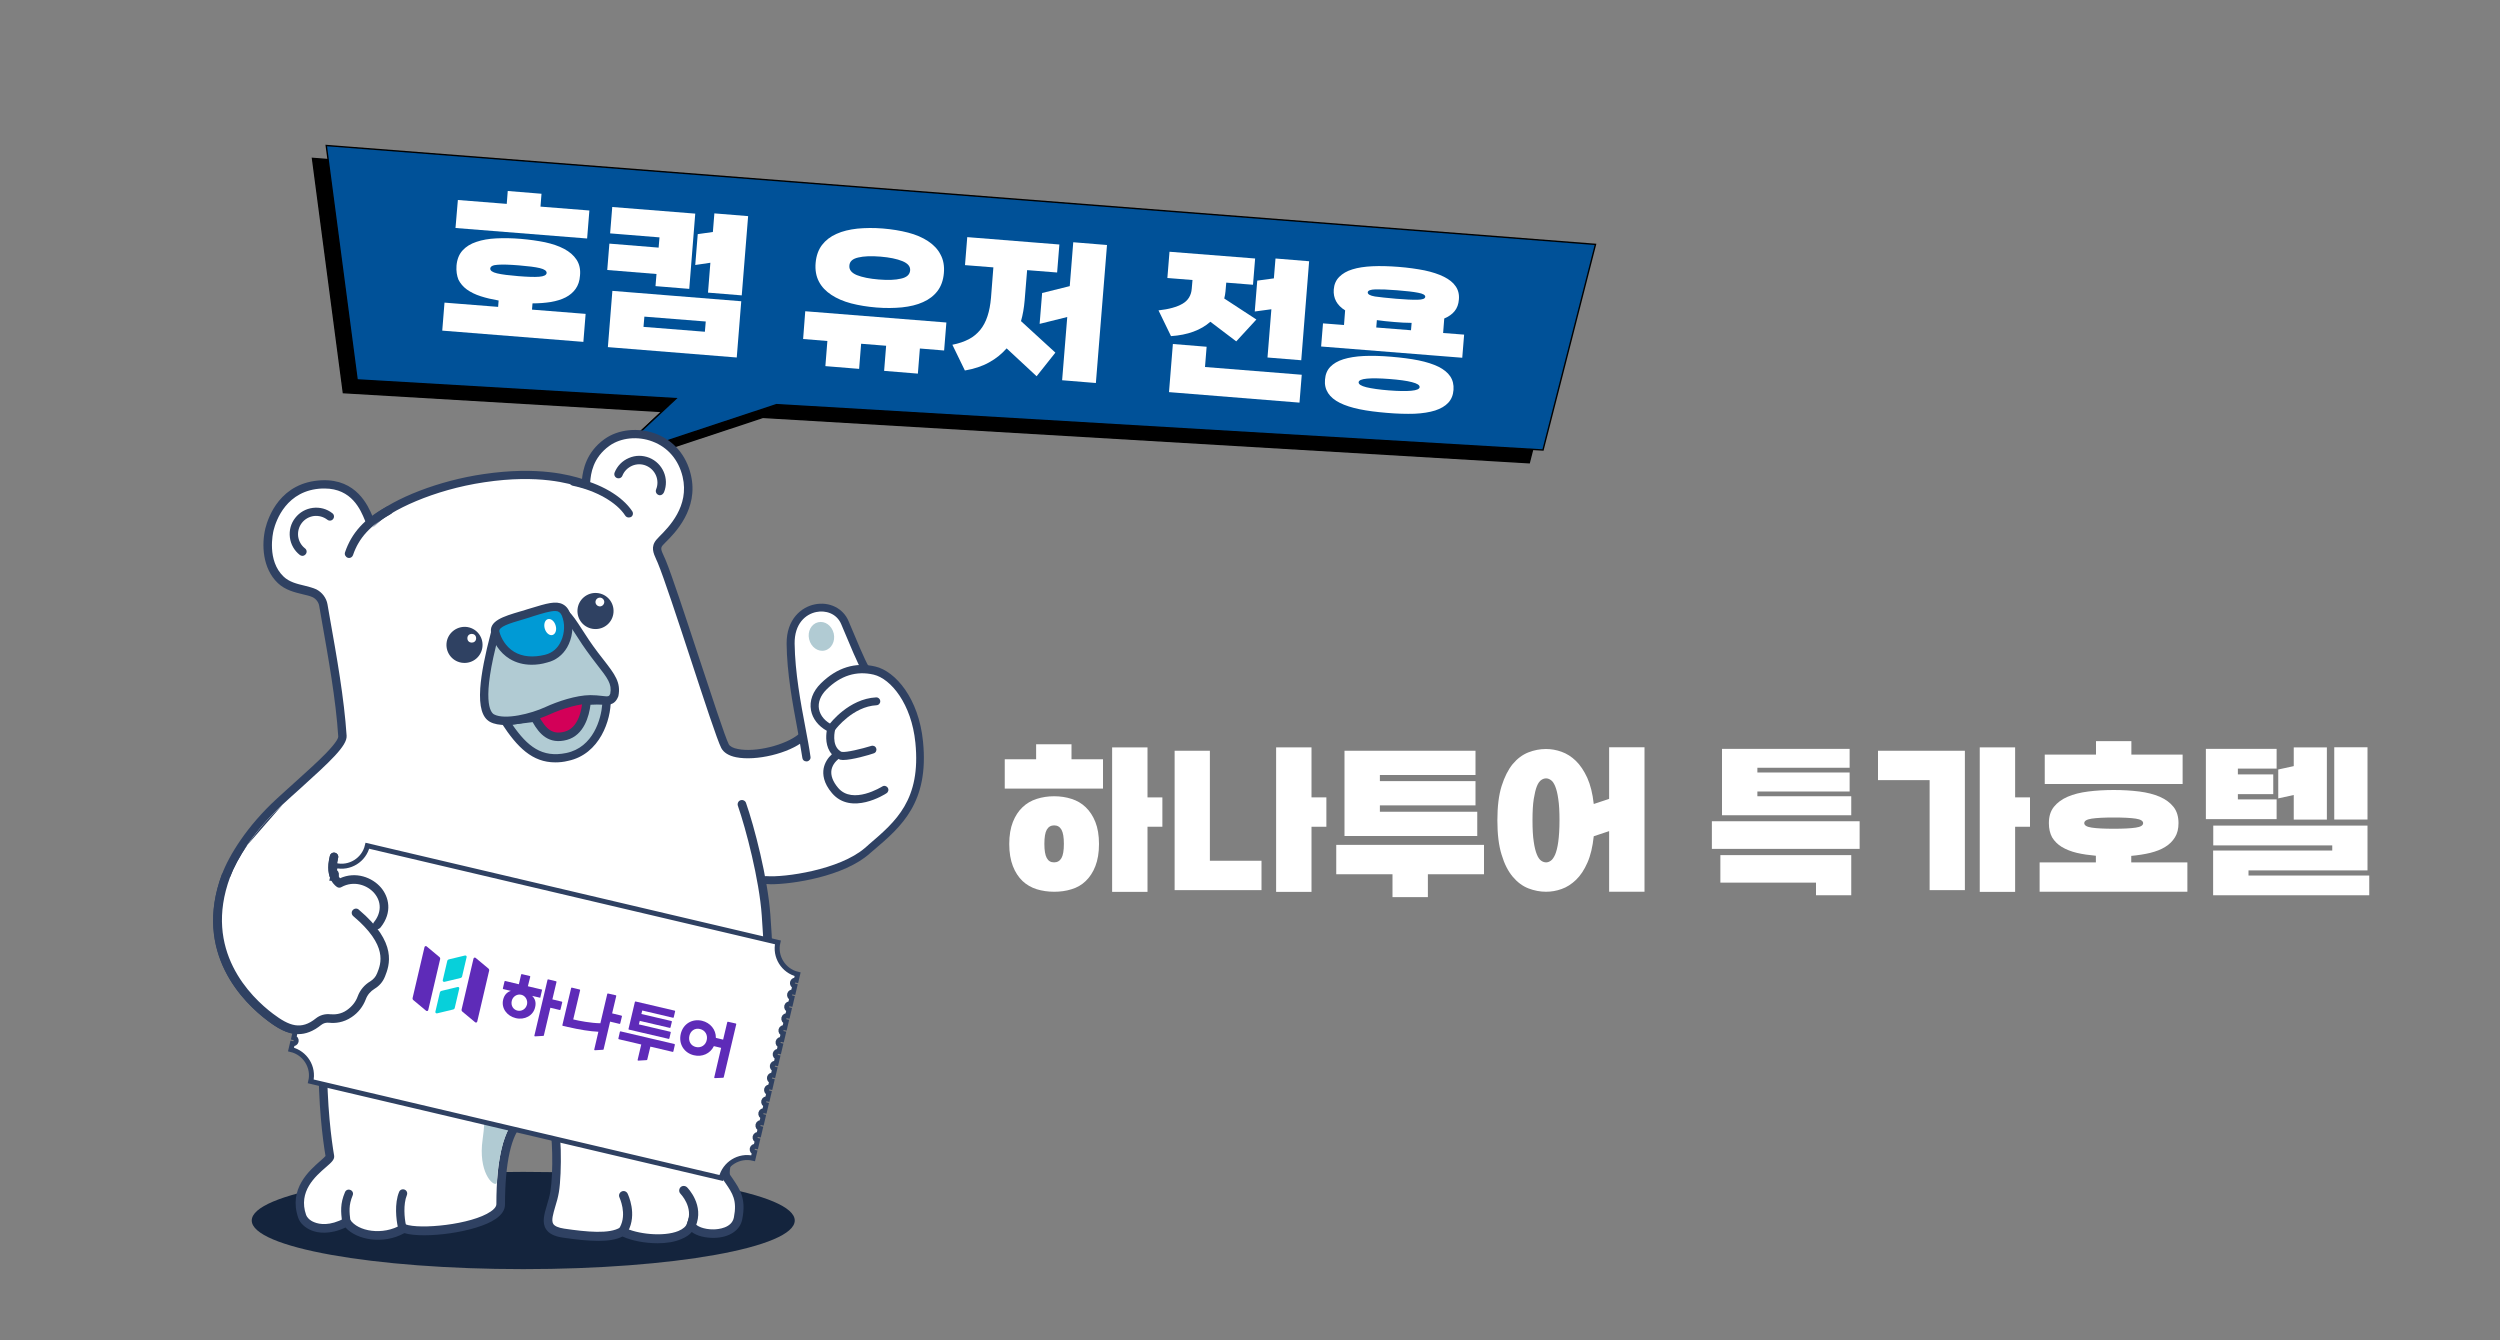
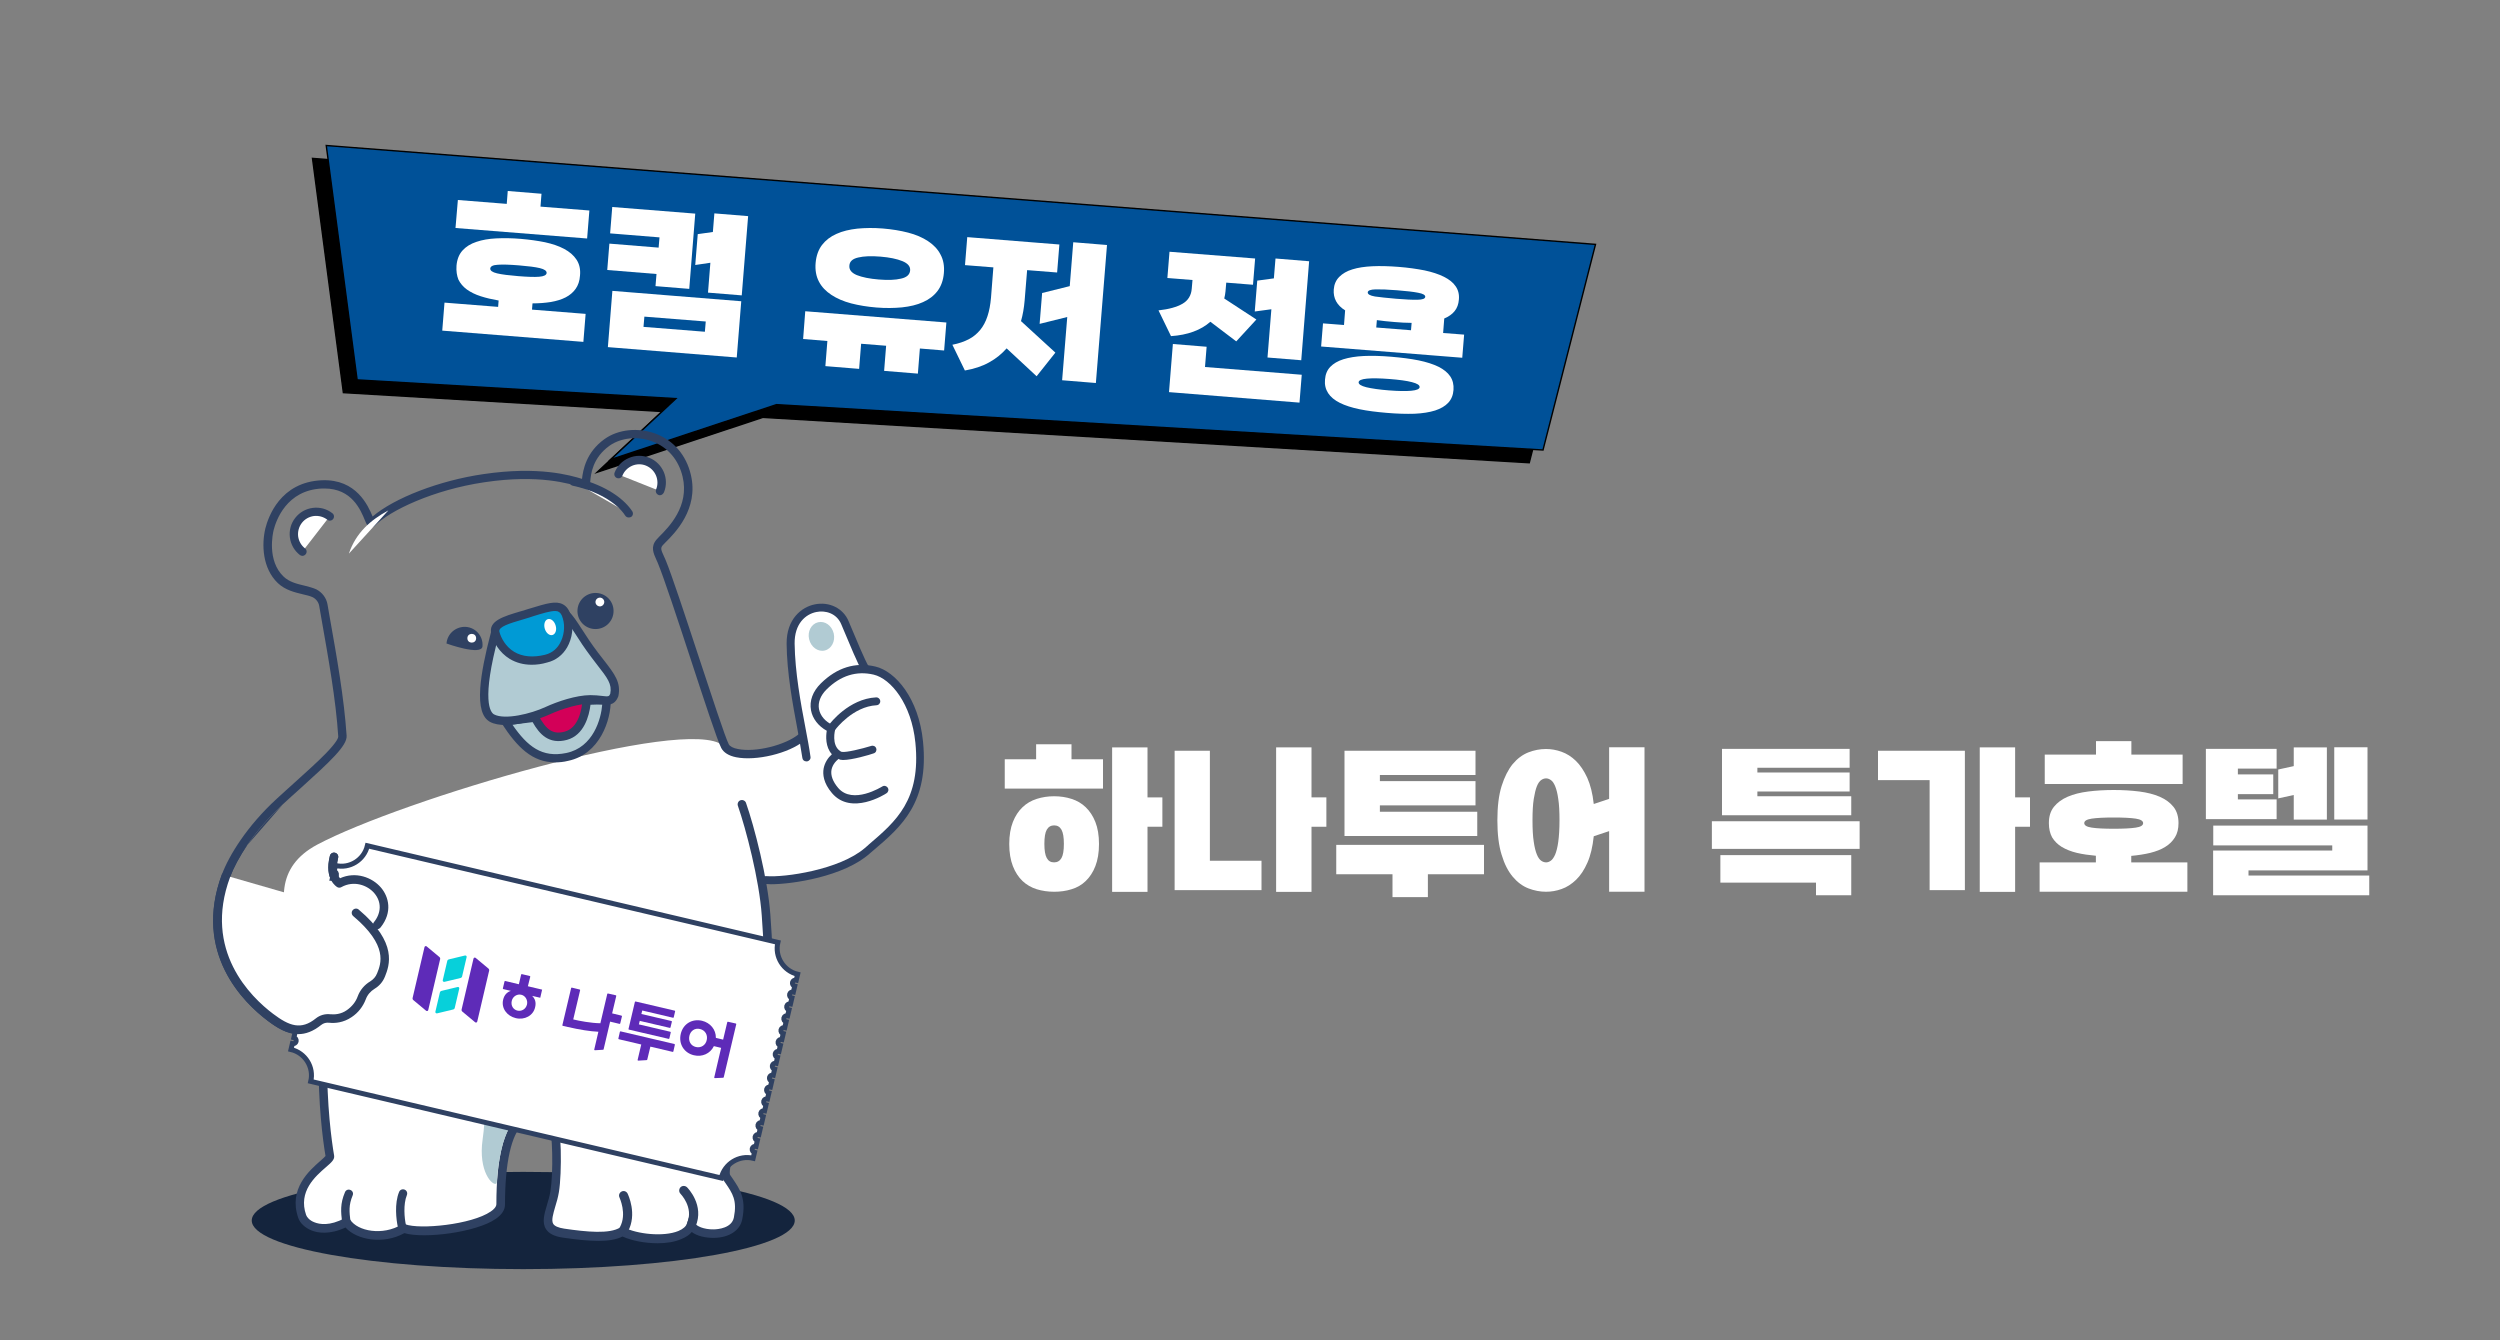
<svg xmlns="http://www.w3.org/2000/svg" version="1.1" id="레이어_1" x="0px" y="0px" width="2000px" height="1072px" viewBox="0 0 2000 1072" style="enable-background:new 0 0 2000 1072;" xml:space="preserve">
  <rect x="0" y="0" width="2000" height="1072" fill="#808080" stroke="none" />
  <style type="text/css">
	.st0{stroke:#000000;stroke-width:1.128;stroke-miterlimit:10;}
	.st1{fill:#005198;stroke:#000000;stroke-width:1.128;stroke-miterlimit:10;}
	.st2{fill:#FFFFFF;}
	.st3{fill:#2F4162;}
	.st4{fill:#14243D;}
	.st5{fill:#B1CBD3;}
	.st6{fill:#FFFFFF;stroke:#2F4162;stroke-width:3.708;stroke-linecap:round;stroke-miterlimit:10;}
	.st7{fill:#FFFFFF;stroke:#2F4162;stroke-width:3.708;stroke-linecap:round;stroke-linejoin:round;stroke-miterlimit:10;}
	.st8{fill:#FFFFFF;stroke:#2F4162;stroke-width:3.802;stroke-linecap:round;stroke-linejoin:round;stroke-miterlimit:10;}
	.st9{fill:#44464C;}
	.st10{fill:#D30058;}
	.st11{fill:#009AD5;}
	.st12{fill:#FFFFFF;stroke:#2F4162;stroke-width:4;stroke-miterlimit:10;}
	.st13{fill:#5E2BB8;}
	.st14{fill:#07D0DA;}
</style>
  <g>
    <polygon class="st0" points="250,126.7 1265.4,205.7 1223.4,370.2 610.3,333.9 477.7,377.8 529.7,329.2 274.7,314.1  " />
    <polygon class="st1" points="261,116.4 1276.4,195.5 1234.4,360 621.2,323.7 488.6,367.6 540.7,318.9 285.7,303.9  " />
  </g>
  <g>
    <path class="st2" d="M365.2,212.6c0.4-5,2-9.1,4.8-12.2c2.8-3.1,6.5-5.4,11.1-6.9c4.6-1.6,9.9-2.5,16-2.8s12.6-0.2,19.6,0.4   c7,0.6,13.4,1.5,19.3,2.7c5.9,1.3,11,3,15.3,5.3s7.6,5.1,9.9,8.6s3.3,7.7,2.8,12.8c-0.3,4.3-1.5,7.8-3.5,10.6s-4.7,5.1-8,6.8   s-7.3,2.9-11.8,3.7c-4.5,0.7-9.4,1.1-14.7,1.1l-0.4,5l42.9,3.4l-1.8,22.4l-112.9-9l1.8-22.4l42.9,3.4l0.4-5.1   c-5.2-0.9-10-2-14.3-3.4c-4.4-1.4-8-3.2-11.1-5.4c-3-2.2-5.3-4.9-6.8-8C365.5,220.5,364.9,216.9,365.2,212.6z M366.3,160l39.1,3.1   l0.8-10.3l27,2.2l-0.8,10.3l39.1,3.1l-1.8,22.4l-105.3-8.4L366.3,160z M392.2,214.8c-0.1,1.7,1.7,3,5.5,3.9s9.4,1.6,16.8,2.2   c7.4,0.6,13,0.8,16.8,0.5s5.8-1.3,6-3c0.1-1.7-1.7-3-5.4-3.9c-3.7-0.9-9.3-1.6-16.7-2.2c-7.4-0.6-13-0.8-16.9-0.5   C394.4,212,392.4,213,392.2,214.8z" />
    <path class="st2" d="M488.1,186.7l1.7-21.1l66.4,5.3l-4.8,60.2l-27-2.2l0.8-9.7l-39.4-3.2l1.7-21.1l39.4,3.2l0.7-8.2L488.1,186.7z    M593,241l-3.6,45l-103.1-8.3l3.6-45L593,241z M515.5,253.3l-0.7,8.2l49.1,3.9l0.7-8.2L515.5,253.3z M556.2,212l2-24.7l12.1-1.7   l1.2-14.9l27,2.2l-5.1,63.4l-27-2.2l1.9-23.9L556.2,212z" />
    <path class="st2" d="M644.2,249l112.9,9l-1.8,22.4l-19.4-1.6l-1.6,20.1l-27-2.2l1.6-20.1l-20-1.6l-1.6,20.1l-27-2.2l1.6-20.1   l-19.4-1.6L644.2,249z M652.5,210.3c0.5-5.7,2.2-10.5,5.1-14.3c2.9-3.8,6.8-6.8,11.6-8.9c4.8-2.2,10.4-3.5,16.7-4.2   c6.3-0.6,13.1-0.7,20.4-0.1c7.3,0.6,14,1.7,20.2,3.3s11.5,3.9,15.9,6.8c4.4,2.9,7.8,6.4,10,10.7c2.3,4.2,3.2,9.2,2.7,14.9   s-2.2,10.5-5.1,14.3c-2.9,3.8-6.8,6.8-11.6,8.9c-4.8,2.2-10.4,3.5-16.8,4.2c-6.4,0.6-13.2,0.7-20.5,0.1c-7.3-0.6-14-1.7-20.2-3.3   c-6.1-1.6-11.4-3.9-15.8-6.8c-4.4-2.9-7.8-6.4-10-10.7C652.9,221,652,216,652.5,210.3z M679.5,212.5c-0.3,3.3,1.7,5.8,6,7.6   c4.3,1.7,10.1,2.9,17.5,3.5c7.3,0.6,13.3,0.4,17.8-0.7c4.6-1,7-3.2,7.3-6.5c0.3-3.2-1.8-5.7-6.2-7.5s-10.2-3-17.5-3.6   c-7.4-0.6-13.3-0.4-17.8,0.7C682.1,207,679.7,209.1,679.5,212.5z" />
    <path class="st2" d="M847.5,195.6l-1.8,22.4l-24-1.9l-2,24.4c-0.5,5.7-1.4,11.2-2.9,16.4l27.5,25.2l-15,18.9l-24-22.3   c-3.9,4.4-8.5,8.2-14,11.2c-5.5,3.1-12,5.2-19.4,6.5l-10-20.6c5.1-1,9.4-2.5,13.1-4.4c3.7-1.9,6.7-4.5,9.2-7.5   c2.5-3.1,4.4-6.7,5.8-11c1.4-4.2,2.3-9.1,2.8-14.7l1.9-24.3l-22.7-1.8l1.8-22.4L847.5,195.6z M876.7,306.4l-27-2.2l4.1-50.6   l-22.1,5.5l2-24.7l22.1-5.5l2.8-35.1l27,2.2L876.7,306.4z" />
    <path class="st2" d="M1004.1,206.8l-1.7,21l-21.4-1.7l-0.6,7c-0.1,1-0.2,1.9-0.4,2.9s-0.4,1.9-0.6,2.8l25.7,16.8L989,273.1   l-20.7-15.7c-7.6,6.7-18.1,10.6-31.5,11.5l-10-20.6c8.3-0.9,14.7-2.7,19.2-5.3s7-6.7,7.4-12.1l0.6-6.9l-20.1-1.6l1.7-21   L1004.1,206.8z M965.3,277.4l-1.3,16.2l77.4,6.2l-1.8,22.3l-104.4-8.4l3.1-38.5L965.3,277.4z M1047.3,209l-6.3,79.2l-27-2.2   l3.1-38.6l-13.3,1.8l2-24.7l13.3-1.8l1.3-15.9L1047.3,209z" />
    <path class="st2" d="M1067,231.6c0.3-4.1,1.8-7.5,4.4-10.1s6.1-4.7,10.5-6c4.4-1.4,9.8-2.2,16-2.5s13.2-0.1,21,0.5   c7.7,0.6,14.5,1.6,20.7,2.8c6.1,1.3,11.3,3,15.5,5.1s7.4,4.6,9.4,7.6c2.1,3,3,6.6,2.6,10.7c-0.3,3.7-1.4,6.7-3.4,9.2   s-4.8,4.4-8.3,5.9l-0.9,11.6l16.8,1.3l-1.5,18.5l-112.9-9l1.5-18.5l16.8,1.3l0.9-11.7C1069.5,244.2,1066.5,238.6,1067,231.6z    M1109.5,330.3c-8.3-0.7-15.5-1.6-21.8-2.9s-11.6-3-15.8-5.1c-4.2-2.1-7.4-4.7-9.4-7.8c-2-3.1-2.9-6.7-2.5-10.8   c0.3-4.2,1.7-7.6,4.2-10.2s6-4.7,10.5-6.1s10-2.3,16.4-2.6c6.4-0.3,13.8-0.1,22,0.6s15.4,1.6,21.8,2.9c6.3,1.3,11.6,3,15.9,5.1   c4.2,2.1,7.4,4.7,9.4,7.7s2.9,6.6,2.6,10.8c-0.3,4.2-1.7,7.6-4.2,10.3c-2.5,2.7-6,4.7-10.5,6.2c-4.5,1.4-10,2.3-16.5,2.6   C1125,331.2,1117.7,331,1109.5,330.3z M1111,312.3c7.7,0.6,13.7,0.7,18,0.3c4.4-0.4,6.6-1.4,6.7-2.9c0.1-1.6-1.9-2.9-6.2-4   c-4.2-1.1-10.2-1.9-17.9-2.5c-7.7-0.6-13.7-0.7-18-0.3c-4.4,0.4-6.6,1.4-6.7,2.9c-0.1,1.6,1.9,2.9,6.2,4   C1097.4,310.8,1103.3,311.7,1111,312.3z M1116.9,239c7.4,0.6,13.1,0.9,17.1,0.8c4-0.1,6-0.8,6.2-2.3c0.1-1.5-1.8-2.6-5.7-3.3   c-3.9-0.8-9.6-1.4-17-2s-13.1-0.8-17.1-0.7s-6.1,0.9-6.2,2.4s1.8,2.6,5.8,3.3C1103.8,237.7,1109.5,238.4,1116.9,239z M1115.4,257.6   c-5-0.4-9.7-0.9-13.9-1.5l-0.5,5.9l27.8,2.2l0.5-5.9C1124.8,258.3,1120.2,258,1115.4,257.6z" />
  </g>
  <g>
    <path class="st2" d="M647.5,535.9c14.8-38.7,96,81.4,77.1,109.4c-19,28.1-52.3,62.4-113.5,56.9c-37.1-3.4-183.2,185.9-183.2,185.9   S271.3,855.2,269,825.5c-2.3-29.5-82.3-114.1-15.2-149.8s295.3-103.6,324.6-79.3c13.6,11.4,65.4,5.6,62.7-15.6   C638.5,559.7,647.5,535.9,647.5,535.9z" />
    <g>
      <path class="st2" d="M692.1,535c-3.1-4.9-11.3-24.6-16.3-36.7c-8.5-20.4-43.8-15.4-43.5,16.7c0.3,32.8,9.5,68.8,12.7,91" />
      <path class="st3" d="M645,609.1c-1.6,0-2.9-1.1-3.1-2.7c-1-6.5-2.4-14.3-3.9-22.7c-3.8-20.2-8.5-45.4-8.7-68.7    c-0.2-19.8,12-29.4,22.5-31.5c11.6-2.4,22.8,3.1,27.1,13.5l1.3,3.1c4.8,11.5,12,28.8,14.8,33.1c1,1.5,0.5,3.4-1,4.4    s-3.4,0.5-4.4-1c-3.1-4.7-10.1-21.7-15.3-34.1l-1.3-3.1c-3.7-8.8-12.7-11.3-19.9-9.8c-8.6,1.7-17.6,9.3-17.4,25.3    c0.3,22.8,4.9,47.7,8.7,67.6c1.6,8.4,3.1,16.3,4,23c0.3,1.7-1,3.3-2.7,3.6C645.3,609.1,645.1,609.1,645,609.1z" />
    </g>
    <ellipse class="st4" cx="418.6" cy="976.4" rx="217.2" ry="38.9" />
    <g>
      <path class="st2" d="M276.7,706.9c-27.3,101.6-18.6,186.3-13.1,218.5c0.8,4.5-32.2,19.1-22.2,48.1c2.4,6.8,15.6,15.1,35.6,4.5    c6.8,10.7,29.1,15.2,45.7,5.1c16.3,6.2,77.6-2.4,77.6-19.3c0-60.7,16.3-66.7,16.7-67.9c0,0,15.3,2.8,22.4-0.3    c6.4-2.9,6.8,42.1,4.2,58.4c-2.7,16.3-13.5,30,7.2,32.9c20.7,3.1,38,4.3,47.1-1.4c14.8,8,50.4,9.3,55-5.5    c2.3,9.1,34,12.2,37.4-4.8s-2.6-23.2-9.4-33.4c-3.8-8.7,14.3-53.4,21.2-75.9c15.2-49.3,13.7-90.9,10.7-133.4    c-2-28.5-12.5-69.4-19.3-88.7" />
      <path class="st3" d="M526.1,994.6c-10.2,0-20.9-2.1-28.1-5.4c-10.1,5.1-26.4,4-47.7,0.9c-6.8-1-11.2-3.2-13.5-6.8    c-3.4-5.3-1.4-12.1,0.8-19.4c1-3.4,2.1-7,2.7-10.7c2.5-15.2,1.7-47.1-1-54.1c-6.7,2.1-16.9,0.9-21,0.3    c-9.3,8.2-14.3,30.9-14.3,64.2c0,4.3-2.5,8.1-7.4,11.5c-15.6,10.8-57.3,16.1-73.1,11.4c-17,9.4-38.2,5.4-47.1-4.5    c-13.1,6.1-22.5,4.2-27.1,2.4c-5.2-2.1-9.3-5.9-10.7-10.1c-8-23.2,8.8-37.8,17.8-45.7c1.5-1.3,3.3-2.9,4-3.8    c-4.3-25.6-15-113.2,13.4-219.1c0.5-1.8,2.4-2.9,4.2-2.4c1.8,0.5,2.9,2.4,2.4,4.2c-28.4,105.8-17.2,192.9-13.1,217    c0.5,3.1-2.1,5.4-6.5,9.2c-8.4,7.3-22.5,19.4-15.9,38.3c0.6,1.7,2.7,4.4,6.8,5.9c3.8,1.5,12,3.1,23.9-3.3l2.8-1.5l1.7,2.6    c6,9.4,26.1,13,41.1,4l1.4-0.9l1.6,0.6c11.4,4.4,53.2,0.3,68.4-10.2c2.1-1.4,4.5-3.6,4.5-5.9c0-36.7,5.8-60.1,17-69.7l0.6-2.1    l3.1,0.5c3.9,0.7,15.4,2.1,20.4-0.2c1.7-0.7,3.5-0.5,4.9,0.6c1.3,1,4.8,3.7,5.5,27.5c0.3,12.6-0.2,26.2-1.5,33.9    c-0.7,4.1-1.8,8-2.9,11.5c-1.7,5.9-3.3,11.1-1.6,13.8c1.1,1.8,4.1,3.1,8.7,3.8c18.3,2.7,36.4,4.4,44.8-0.9l1.7-1l1.7,1    c9.8,5.2,31.2,7.7,43.2,2.8c3.8-1.6,6.2-3.7,7-6.3l3.6-11.7l3,11.9c0.5,2,6.7,5,14.9,4.8c3.3-0.1,14.2-1,15.9-9.5    c2.7-13.7-1-19.2-6.7-27.5c-0.7-1-1.5-2.2-2.3-3.3l-0.3-0.5c-3.1-7.1,3.5-26.9,13.8-56.5c2.8-8.1,5.5-15.7,7.3-21.7    c14.9-48.6,13.5-90.3,10.5-132.1c-2-28.7-12.7-69.4-19.1-87.8c-0.6-1.7,0.3-3.8,2.1-4.4c1.7-0.6,3.8,0.3,4.4,2.1    c6.6,18.8,17.4,60.3,19.5,89.6c3.1,42.6,4.5,84.9-10.8,134.7c-1.8,6.1-4.5,13.8-7.4,21.9c-5.9,17.1-15.9,45.6-14.1,51.3    c0.7,1,1.3,2,2,2.9c5.9,8.7,11.1,16.1,7.8,32.7c-1.7,8.9-10.4,14.7-22.5,14.9c-6.6,0.1-13.6-1.4-17.9-4.7c-1.9,2.3-4.6,4.1-8,5.5    C539.9,993.6,533,994.6,526.1,994.6z" />
    </g>
    <path class="st5" d="M386.4,887.9c0.3-0.3,2.5,3.8-0.3,23.6c-3.7,25.8,8.1,37.7,11.1,35.3c0.6-0.5,0.1-9.4,3.8-26.7   c3.6-16.2,10.2-23.6,10.2-23.6L386.4,887.9z" />
    <g>
      <path class="st2" d="M498.8,956.4c0,0,7.1,14.5,0.3,27.1" />
      <path class="st3" d="M499,987.1c-0.6,0-1.2-0.2-1.7-0.4c-1.7-1-2.4-3.1-1.4-4.9c5.9-10.7-0.3-23.6-0.3-23.8    c-0.9-1.8-0.1-3.9,1.7-4.8c1.8-0.9,3.9-0.1,4.8,1.7c0.3,0.7,7.9,16.3,0.2,30.4C501.5,986.4,500.3,987.1,499,987.1z" />
    </g>
    <g>
      <path class="st2" d="M546.8,952.3c0,0,12.5,12.5,6.1,27.4" />
      <path class="st3" d="M553,983.5c-0.4,0-1-0.1-1.4-0.3c-1.8-0.8-2.7-2.9-1.9-4.7c5.4-12.6-5.2-23.3-5.3-23.5    c-1.4-1.4-1.4-3.7,0-5.2c1.4-1.4,3.7-1.4,5.2,0c0.6,0.6,14.2,14.4,6.8,31.5C555.7,982.6,554.4,983.5,553,983.5z" />
    </g>
    <g>
      <path class="st2" d="M322.3,954.7c-3.3,8-2.3,20.1-0.9,26.2" />
      <path class="st3" d="M321.5,984.2c-1.5,0-2.9-1-3.2-2.5c-1.3-5.7-2.9-18.9,1-28.2c0.7-1.7,2.6-2.5,4.4-1.8    c1.7,0.7,2.5,2.6,1.8,4.4c-3,7.2-2,18.6-0.7,24.1c0.4,1.7-0.7,3.6-2.4,4C322.1,984.2,321.8,984.2,321.5,984.2z" />
    </g>
    <g>
      <path class="st2" d="M279,955.1c-3.6,8.6-2.9,14.3-2,22.8" />
      <path class="st3" d="M277,981.2c-1.7,0-3.1-1.2-3.3-3V978c-1-8.7-1.7-14.9,2.3-24.3c0.7-1.7,2.6-2.5,4.4-1.7    c1.7,0.7,2.5,2.6,1.7,4.4c-3.2,7.7-2.7,12.7-1.7,21v0.2c0.2,1.8-1.1,3.5-3,3.7C277.2,981.2,277.1,981.2,277,981.2z" />
    </g>
    <path class="st6" d="M611.2,691.7" />
    <path class="st7" d="M578.9,700" />
    <path class="st6" d="M611.8,643.5" />
    <path class="st5" d="M659.8,520.4c-5.4,1.3-11-2.7-12.5-9c-1.5-6.2,1.7-12.3,7.2-13.6s11,2.7,12.5,9   C668.4,513,665.2,519.1,659.8,520.4z" />
    <g>
      <path class="st2" d="M448.9,891.5c-24.6,10.9-62-5.9-62-5.9" />
      <path class="st3" d="M429.2,898.5c-21.3,0-42.5-9.4-43.6-10c-1.7-0.8-2.4-2.7-1.7-4.4c0.8-1.7,2.7-2.4,4.4-1.7    c0.3,0.2,36.4,16.1,59.3,5.9c1.7-0.8,3.7,0,4.4,1.7c0.8,1.7,0,3.7-1.7,4.4C443.7,897.5,436.5,898.5,429.2,898.5z" />
    </g>
    <g>
      <path class="st2" d="M612.8,704.1c13.6,1.1,59.4-4.5,81.2-23.2c22.2-19.1,46.5-36.9,41.4-87c-3.2-31.6-19.9-53.4-35.7-57.2    s-29.4,1.6-40.6,12.7c-12.8,12.5-7.5,27.9,6,33.9c0,0-4.1,14.5,5.6,20.7c-6.4,3.6-14.7,14.5-2.5,28.8c13.7,16.2,39.4-0.5,39.4-0.5    " />
      <path class="st3" d="M616.7,707.4c-1.6,0-2.9-0.1-4.1-0.2c-1.7-0.2-3.1-1.7-2.9-3.4s1.7-3.1,3.4-2.9c14.3,1.2,58.5-5,78.8-22.5    c1.1-1,2.3-1.9,3.4-3c21.4-18.3,41.6-35.5,37-81.3c-3.1-30.9-19.5-51.1-33.4-54.4c-13.7-3.2-26.4,0.7-37.6,11.8    c-4.9,4.8-7.1,10.5-6.1,15.8c1,5.4,5.2,10.2,11.2,12.8l2.5,1.1l-0.8,2.6c0,0.1-3.3,12.3,4.2,17.2l4.4,2.8l-4.5,2.5    c-2.8,1.6-6.1,5-7,9.5c-0.8,4.5,1,9.4,5.3,14.5c11.7,13.8,35-1,35.3-1.1c1.5-1,3.4-0.5,4.4,1s0.5,3.4-1,4.4    c-1.1,0.8-28.2,18-43.6-0.1c-7-8.2-7.5-15.2-6.7-19.7c0.9-4.8,3.6-8.7,6.6-11.4c-5.3-5.9-4.8-14.5-4.1-18.8    c-6.7-3.7-11.4-9.7-12.6-16.4c-1.4-7.5,1.4-15.1,7.9-21.5c12.9-12.7,27.5-17.2,43.5-13.5c16.3,3.8,34.8,25.7,38.2,59.9    c5,49.1-17.5,68.3-39.2,86.8c-1.1,1-2.3,1.9-3.4,2.9C675.2,701.2,634.1,707.4,616.7,707.4z" />
    </g>
    <path class="st3" d="M674.4,608c-0.8,0-1.4-0.1-2-0.2c-1.7-0.3-2.9-1.9-2.6-3.7c0.3-1.7,1.9-2.9,3.7-2.6c3.4,0.6,15.8-2.4,23.6-4.8   c1.7-0.5,3.4,0.4,3.9,2.1c0.5,1.7-0.4,3.4-2.1,3.9C695.9,603.8,681.7,608,674.4,608z" />
    <path class="st3" d="M666,584.6c-0.7,0-1.3-0.2-1.9-0.6c-1.4-1-1.7-3.1-0.6-4.5c0.6-0.9,15.6-20.5,37.4-21.6c1.7-0.1,3.2,1.2,3.3,3   c0.1,1.7-1.2,3.2-3,3.3c-18.8,1-32.5,18.9-32.6,19.1C667.9,584.2,666.9,584.6,666,584.6z" />
    <g>
-       <path class="st2" d="M640.8,590.2c-15.8,13-55,18.6-61.1,6.8s-40.9-124.3-50.8-147.9c-2.6-6.3-5.6-10.3-1.7-15    c3.9-4.6,28.8-24.3,21.8-53.4c-8-33.4-44.3-40.6-63.8-26.7c-18.4,13-16.2,32.3-17.2,33.3s-26.4-12.8-81.3-4.7    c-38.6,5.7-75.6,21.6-89.8,35.9c-2.2,2.2-6.1-32.2-39.4-30.9c-30.2,1.1-39.8,26.4-42.1,35.9c-2.4,9.5-3.4,28.8,9,40.6    c8.1,7.7,20.4,7.4,27.1,10.7c3.8,1.8,6.4,5.4,7.1,9.5c6.4,35.9,13.1,71.8,15.3,104.8c0.5,8.3-27,30.9-50.2,52.3    c-22.3,20.5-37,43.3-42.9,59.1c-23.9,64,21.5,102.8,35.5,113.4c12.8,9.6,24.2,15.1,38.5,3.6c2.5-2.1,5.8-2.9,9-2.5    c4,0.4,10,0.1,15.6-3.8c5.6-3.9,8.5-8.7,10-12.7c1.7-4.4,4.7-7.9,8.6-10.2c2.6-1.6,5.3-4,6.8-8c3.2-8,10.1-24.4-19.9-49.8" />
      <path class="st3" d="M238.8,827.3c-9.2,0-17.3-5.2-24.6-10.7c-18.9-14.2-60.1-54-36.6-117.2c5.5-14.8,19.9-38.5,43.8-60.4    c4.5-4.2,9.4-8.5,14-12.7c9.5-8.6,18.6-16.7,25.3-23.6c9.6-9.9,9.9-12.8,9.9-13.4c-1.9-29.7-7.9-62.7-13.5-94.6l-1.7-9.8    c-0.5-3.1-2.5-5.7-5.2-7.1c-2.1-1-5-1.7-8.1-2.4c-6.2-1.5-13.9-3.3-19.8-8.9c-12.4-11.8-13.1-30.9-10-43.8    c2.2-8.7,11.7-37.2,45.4-38.5c27.4-1,36.7,20.2,40.4,29c17.3-14.8,53.4-28.8,88.6-33.9c44.2-6.6,69.8,1,78.9,3.8    c0.8-6.8,3.1-21.2,18.1-31.9c10.9-7.8,26.9-9.4,40.7-4.3c14.5,5.4,24.6,17.2,28.3,33c6.5,27.3-13,46.8-20.4,54.1    c-1,1-1.7,1.7-2.2,2.3c-1.7,2.1-1.4,3.5,1,8.6c0.4,1,0.9,1.9,1.3,2.9c4.9,11.7,15.8,44.9,26.4,77.1c10.5,31.8,21.3,64.8,24.2,70.5    c0.9,1.7,3.5,3.1,7.3,3.8c13.9,2.9,37.9-3,48.6-11.8c1.5-1.2,3.6-1,4.8,0.4c1.2,1.5,1,3.6-0.4,4.8c-12.1,10.1-38.5,16.4-54.4,13.2    c-6-1.2-10-3.8-11.9-7.4c-3.2-6.2-13.6-37.9-24.6-71.5c-10.5-32-21.4-65.1-26.2-76.6c-0.4-1-0.8-1.8-1.2-2.7    c-2.3-5.1-4.6-10.2,0.1-15.8c0.6-0.7,1.5-1.6,2.5-2.7c7.3-7.3,24.1-24.1,18.5-47.7c-3.2-13.5-11.8-23.6-24.1-28.2    c-11.7-4.5-25.3-3.1-34.4,3.4c-13.6,9.7-14.9,22.8-15.4,28.5c-0.2,2.3-0.3,3.5-1.5,4.5c-1.7,1.6-3.4,1-6.6,0    c-8.1-2.5-32.7-10.4-76.6-3.8c-40.6,6-75.6,22.5-87.9,35c-0.9,0.9-2.1,1.3-3.3,1c-2.3-0.4-3-2.3-4.4-5.6    c-3.4-8.3-10.5-25.4-32.3-25.4c-0.5,0-1.1,0-1.7,0c-28.8,1.1-37.1,25.8-39,33.3c-0.6,2.4-5.5,24.4,8,37.2    c4.5,4.3,10.7,5.8,16.6,7.2c3.5,0.9,6.8,1.7,9.6,3c4.6,2.4,8,6.8,8.9,12l1.7,9.8c5.7,32.1,11.6,65.2,13.6,95.3    c0.5,8-13.2,20.6-37.4,42.5c-4.6,4.1-9.4,8.4-13.9,12.6c-23,21.1-36.7,43.7-41.9,57.8c-21.9,58.9,16.7,96.1,34.3,109.4    c13,9.8,22.4,13.3,34.3,3.7c3.1-2.5,7.3-3.8,11.5-3.3c3.4,0.3,8.5,0.1,13.3-3.3c4.1-2.9,7.1-6.6,8.7-11.1c1.8-4.9,5.4-9.2,10-11.9    c2.5-1.6,4.4-3.7,5.4-6.3l0.1-0.2c3.1-7.7,8.9-22.1-19.1-45.7c-1.4-1.2-1.7-3.4-0.4-4.8c1.2-1.4,3.4-1.7,4.8-0.4    c31.6,26.7,24.4,44.8,21,53.5l-0.1,0.2c-1.6,4-4.4,7.3-8.2,9.6c-3.3,2-5.8,4.9-7.1,8.5c-2.2,5.7-6,10.7-11.3,14.2    c-6.6,4.5-13.4,5-17.9,4.5c-2.4-0.3-4.7,0.3-6.5,1.8C250.5,825.3,244.5,827.3,238.8,827.3z" />
    </g>
    <path class="st8" d="M320.4,723.3" />
    <path class="st3" d="M301.7,743.4c-0.8,0-1.5-0.3-2.1-0.8c-1.5-1.1-1.7-3.3-0.5-4.8c6.1-7.6,6.2-16.3,0.4-23.2   c-5.6-6.6-16.5-10.4-26.4-4.9c-1,0.6-2.3,0.6-3.3,0c-0.4-0.3-10.6-6-5.9-25c0.4-1.8,2.3-3,4.1-2.5c1.8,0.4,3,2.3,2.5,4.1   c-2.4,9.7-0.1,14.4,1.5,16.3c12.6-5.7,25.8-0.7,32.8,7.5c6.2,7.3,9.4,19.6-0.3,31.8C303.6,742.9,302.7,743.4,301.7,743.4z" />
    <path class="st5" d="M317.2,737.4" />
    <path class="st5" d="M300,722.8" />
    <g>
      <path class="st2" d="M263.8,413c-7.8-6-19.1-4.6-25.1,3.2c-6,7.8-4.6,19.1,3.2,25.1" />
      <path class="st3" d="M241.9,444.7c-0.7,0-1.4-0.3-2-0.7c-4.5-3.5-7.3-8.5-8-14.1s0.8-11.2,4.3-15.6c3.5-4.5,8.5-7.3,14.1-8    s11.2,0.8,15.6,4.3c1.5,1.1,1.7,3.2,0.6,4.6c-1.1,1.5-3.2,1.7-4.6,0.6c-3.1-2.4-6.9-3.4-10.7-3c-3.8,0.5-7.3,2.4-9.7,5.5    s-3.4,6.9-3,10.7c0.5,3.8,2.4,7.3,5.5,9.7c1.5,1.1,1.7,3.2,0.6,4.6C243.9,444.2,242.9,444.7,241.9,444.7z" />
    </g>
    <g>
      <path class="st2" d="M527.9,392.8c3.7-9.2-0.8-19.6-10-23.2c-9.2-3.7-19.6,0.8-23.2,10" />
      <path class="st3" d="M527.9,396.2c-0.4,0-0.9-0.1-1.2-0.3c-1.7-0.7-2.5-2.6-1.8-4.4c3-7.4-0.6-15.9-8.1-19    c-3.6-1.5-7.6-1.4-11.1,0.1c-3.6,1.6-6.4,4.4-7.8,8c-0.7,1.7-2.6,2.5-4.4,1.8c-1.7-0.7-2.5-2.6-1.8-4.4c2.1-5.2,6.1-9.4,11.4-11.6    c5.2-2.3,11-2.3,16.3-0.2c10.8,4.4,16.2,16.7,11.8,27.6C530.4,395.4,529.2,396.2,527.9,396.2z" />
    </g>
    <g>
      <path class="st3" d="M417,580c3.2,11.2,20.1,17.3,37.4,12.3s28.4-19.1,25.2-30.2c-3.2-11.2-19.8-16.3-37.1-11.3    C425.1,555.7,413.7,568.8,417,580z" />
-       <path class="st9" d="M442.2,594.6c-4.2,0-8.2-0.6-12-1.9c-7.2-2.4-12.1-7-13.8-12.6c-3.3-11.4,8.3-24.9,25.9-29.9    c8.5-2.4,17-2.5,24.1-0.4c7.2,2.2,12.1,6.5,13.6,12.1c1.6,5.6-0.3,12.1-5,18c-4.9,5.9-12.1,10.6-20.5,13    C450.4,594,446.2,594.6,442.2,594.6z M455.6,549.4c-4.2,0-8.7,0.6-13,1.9c-17,4.9-28.2,17.7-25.1,28.6c1.5,5.2,6.3,9.5,13.1,11.8    c7.1,2.4,15.5,2.4,23.7,0.1c8.1-2.4,15.3-6.8,20-12.6c4.5-5.6,6.3-11.7,4.8-17s-6.1-9.3-12.9-11.3    C462.9,549.9,459.3,549.4,455.6,549.4z" />
    </g>
    <g>
      <path class="st10" d="M427.8,571c-0.7,8.6,10.7,17.5,25,18.5c14.3,1.1,26.1-6,26.7-14.6c0.7-8.6-10.4-16.4-24.6-17.5    C440.6,556.4,428.4,562.5,427.8,571z" />
      <path class="st9" d="M455.7,590.3c-1,0-1.9,0-2.9-0.1c-6.9-0.5-13.5-2.9-18.4-6.6c-4.8-3.7-7.4-8.2-7.1-12.6    c0.7-8.9,13.1-15.2,27.6-14.1c14.6,1.1,25.9,9.3,25.2,18.1C479.5,583.6,468.5,590.3,455.7,590.3z M451.6,557.9    c-12.5,0-22.6,5.6-23.2,13.2c-0.3,3.9,2.1,8.2,6.6,11.6c4.7,3.5,11.2,5.9,17.8,6.4c13.5,1,25.5-5.4,26.1-14.1    c0.6-8.3-10.2-15.8-24.2-17C453.7,557.9,452.6,557.9,451.6,557.9z" />
    </g>
    <path class="st3" d="M462,487.7c-0.6,8,5.3,14.9,13.3,15.5s14.9-5.3,15.5-13.3s-5.3-14.9-13.3-15.5   C469.6,473.8,462.6,479.7,462,487.7z" />
    <path class="st2" d="M476.4,481.3c-0.2,1.9,1.3,3.6,3.2,3.8c1.9,0.2,3.6-1.3,3.8-3.2c0.2-1.9-1.3-3.6-3.2-3.8   C478.2,478,476.6,479.4,476.4,481.3z" />
-     <path class="st3" d="M357.2,514.8c-0.6,8,5.3,14.9,13.3,15.5S385.4,525,386,517s-5.3-14.9-13.3-15.5   C364.8,501,357.8,506.9,357.2,514.8z" />
+     <path class="st3" d="M357.2,514.8S385.4,525,386,517s-5.3-14.9-13.3-15.5   C364.8,501,357.8,506.9,357.2,514.8z" />
    <g>
      <path class="st5" d="M404.2,577.1L428,574c5.9,11.1,12.5,18,24.7,14.7c12.3-3.3,15.9-18.3,16.7-28.1l15.8-0.6    c0.3,13.2-6.7,40.5-31.5,45.6C431.4,610.2,418.4,598.8,404.2,577.1z" />
      <path class="st3" d="M444.2,609.9c-18.4,0-30.4-12.1-42.8-31.1l-2.9-4.5l31.3-4l1,2c6.2,11.9,11.9,15.5,21,13    c11.4-3.1,13.7-18.6,14.2-25.1l0.3-3l22.2-0.8l0.1,3.4c0.3,16.1-8.7,43.6-34.2,48.9C450.8,609.6,447.4,609.9,444.2,609.9z     M409.9,579.7c12.1,17.6,23.8,26.7,43.1,22.7c21.7-4.5,27.9-27.4,28.8-38.9l-9.4,0.3c-1.1,8.9-5.1,24.3-18.8,28.1    c-14.5,3.9-22.1-4.6-27.5-14.2L409.9,579.7z" />
    </g>
    <g>
      <path class="st5" d="M452.4,491.2c5.8,5.2,11.5,17.2,23.3,32.8c11.9,15.6,17.8,21.2,15.6,32.2c-2.9,7.3-8,3.3-19.2,3.4    c-10.1,0.1-23.9,4.4-34.4,9.3c-10.6,4.9-33.6,11.4-44.1,5.8c-10.5-5.7-6.6-34.9,2.6-68.4C404.6,498.3,446.7,486.1,452.4,491.2z" />
      <path class="st3" d="M404.5,580c-4.8,0-9.2-0.7-12.5-2.5c-6.2-3.4-8.8-12.1-7.8-26.9c0.8-11.6,3.8-26.8,8.7-45.3l0.3-1l0.7-0.6    c5.2-4.9,19.8-10.1,30.5-13c16.3-4.5,26.6-5.2,30.2-1.9l0,0c3.5,3.1,6.8,8.2,11,14.7c3.3,5.2,7.5,11.6,12.8,18.6    c1.6,2.1,3.1,4,4.5,5.8c9,11.6,14,18.1,11.8,29l-0.2,0.5c-3,7.4-8.6,6.7-14.1,6.1c-2.4-0.3-5.1-0.6-8.2-0.6    c-8.6,0.1-21.6,3.6-33.1,8.9C431.8,575.1,416.8,580,404.5,580z M399.1,507.9c-14.4,53.1-6.6,62.1-3.9,63.6    c8.6,4.6,29.4-0.4,41.2-5.9c9.8-4.5,24.4-9.4,35.8-9.5c3.6,0,6.6,0.3,9.1,0.6c5.6,0.7,6,0.5,6.9-1.7c1.5-7.8-2.1-12.4-10.6-23.3    c-1.4-1.8-2.9-3.8-4.5-5.9c-5.5-7.3-9.7-13.7-13.1-19.1c-3.9-6-7-10.7-9.8-13.3c-1.4-0.8-9.2-0.9-24.8,3.6    C413.6,500.5,403.1,504.9,399.1,507.9z M450.2,493.7L450.2,493.7L450.2,493.7z M450.1,493.6L450.1,493.6L450.1,493.6L450.1,493.6z    " />
    </g>
    <g>
      <path class="st11" d="M396.3,506c2,8.3,12.3,28.1,40.6,20.9c15-3.8,20.1-20.7,16.7-33s-11.7-9-31-3.1    C407.7,495.4,394.3,498,396.3,506z" />
      <path class="st3" d="M425.4,531.8c-6.6,0-12.4-1.6-17.5-4.6c-8.6-5.2-13.4-13.9-14.9-20.4l0,0c-2.4-10.1,9.9-13.7,23-17.6    c1.8-0.5,3.7-1,5.6-1.7l3-0.9c12.5-3.8,20.1-6.2,25.8-3.1c3.1,1.7,5.1,4.6,6.4,9.4c2.3,8.2,1.1,17.7-3.1,25    c-3.6,6.2-9.2,10.5-16,12.1C433.4,531.3,429.3,531.8,425.4,531.8z M444.1,488.8c-3.9,0-10,1.8-17.6,4.2l-3,1    c-1.9,0.6-3.8,1.1-5.6,1.7c-10,2.9-19.3,5.7-18.4,9.6l0,0c1.2,4.9,5,12.1,11.9,16.2c6.6,3.9,14.9,4.7,24.7,2.3    c6.4-1.6,10-5.8,11.8-9.1c3.3-5.8,4.3-13.4,2.4-19.8c-1-3.8-2.4-4.9-3.2-5.3C446.3,489,445.4,488.8,444.1,488.8z" />
    </g>
    <circle class="st2" cx="377.4" cy="510.6" r="3.5" />
    <path class="st2" d="M435.8,502.9c1,3.5,3.8,5.8,6.2,5.1c2.4-0.7,3.6-4.1,2.5-7.6c-1-3.5-3.8-5.8-6.2-5.1   C435.9,496,434.8,499.4,435.8,502.9z" />
    <g>
      <path class="st2" d="M503,410.7c-7.9-12.1-25.6-21.5-44-25.4" />
      <path class="st3" d="M503,414c-1,0-2.2-0.5-2.8-1.5c-6.9-10.7-23.3-20-41.9-23.9c-1.8-0.3-3-2.2-2.5-3.9c0.3-1.8,2.2-3,3.9-2.5    c20.5,4.4,38,14.6,46.1,26.8c1,1.6,0.6,3.6-1,4.6C504.2,413.8,503.6,414,503,414z" />
    </g>
    <g>
      <path class="st2" d="M310.7,408.3c-14.2,7.7-26,17.9-31.6,34.6" />
-       <path class="st3" d="M279.2,446.4c-0.3,0-0.7-0.1-1-0.2c-1.7-0.6-2.8-2.5-2.2-4.3c5.2-15.5,15.7-27.1,33.2-36.5    c1.7-0.9,3.8-0.3,4.6,1.4c0.9,1.7,0.3,3.8-1.4,4.6c-15.9,8.6-25.4,19-30,32.7C281.9,445.5,280.6,446.4,279.2,446.4z" />
    </g>
    <g>
      <path class="st12" d="M633.5,798.4c-1.3-0.3-2.1-1.7-1.8-3s1.7-2.1,3-1.8l0,0l1.1-4.7l0,0c-1.3-0.3-2.1-1.7-1.8-3s1.7-2.1,3-1.8    l0,0l1.1-4.7c-11.4-2.7-18.5-14.2-15.8-25.5l-328.4-77.3c-2.7,11.4-14.2,18.5-25.5,15.8l-1.1,4.7c1.3,0.3,2.1,1.7,1.8,3    c-0.3,1.3-1.7,2.1-3,1.8l-1.1,4.7c1.3,0.3,2.1,1.7,1.8,3c-0.3,1.3-1.7,2.1-3,1.8l-1.1,4.7c1.3,0.3,2.1,1.7,1.8,3    c-0.3,1.3-1.7,2.1-3,1.8l-1.1,4.7c1.3,0.3,2.1,1.7,1.8,3c-0.3,1.3-1.7,2.1-3,1.8l-1.1,4.7c1.3,0.3,2.1,1.7,1.8,3    c-0.3,1.3-1.7,2.1-3,1.8l-1.1,4.7c1.3,0.3,2.1,1.7,1.8,3c-0.3,1.3-1.7,2.1-3,1.8l-1.1,4.7c1.3,0.3,2.1,1.7,1.8,3s-1.7,2.1-3,1.8    l-1.1,4.7c1.3,0.3,2.1,1.7,1.8,3s-1.7,2.1-3,1.8l-1.1,4.7c1.3,0.3,2.1,1.7,1.8,3s-1.7,2.1-3,1.8l-1.1,4.7c1.3,0.3,2.1,1.7,1.8,3    s-1.7,2.1-3,1.8l-1.1,4.7c1.3,0.3,2.1,1.7,1.8,3s-1.7,2.1-3,1.8l-1.1,4.7c1.3,0.3,2.1,1.7,1.8,3s-1.7,2.1-3,1.8l-1.1,4.7    c1.3,0.3,2.1,1.7,1.8,3s-1.7,2.1-3,1.8l-1.1,4.7c1.3,0.3,2.1,1.7,1.8,3s-1.7,2.1-3,1.8l-1.1,4.7c1.3,0.3,2.1,1.7,1.8,3    s-1.7,2.1-3,1.8l-1.1,4.7c11.4,2.7,18.5,14.2,15.8,25.5L577,942.4c2.7-11.4,14.2-18.5,25.5-15.8l1.1-4.7l0,0    c-1.3-0.3-2.1-1.7-1.8-3s1.7-2.1,3-1.8l0,0l1.1-4.7l0,0c-1.3-0.3-2.1-1.7-1.8-3s1.7-2.1,3-1.8l0,0l1.1-4.7l0,0    c-1.3-0.3-2.1-1.7-1.8-3s1.7-2.1,3-1.8l0,0l1.1-4.7l0,0c-1.3-0.3-2.1-1.7-1.8-3s1.7-2.1,3-1.8l0,0l1.1-4.7l0,0    c-1.3-0.3-2.1-1.7-1.8-3s1.7-2.1,3-1.8l0,0l1.1-4.7l0,0c-1.3-0.3-2.1-1.7-1.8-3s1.7-2.1,3-1.8l0,0l1.1-4.7l0,0    c-1.3-0.3-2.1-1.7-1.8-3s1.7-2.1,3-1.8l0,0l1.1-4.7l0,0c-1.3-0.3-2.1-1.7-1.8-3s1.7-2.1,3-1.8l0,0l1.1-4.7l0,0    c-1.3-0.3-2.1-1.7-1.8-3s1.7-2.1,3-1.8l0,0l1.1-4.7l0,0c-1.3-0.3-2.1-1.7-1.8-3s1.7-2.1,3-1.8l0,0l1.1-4.7l0,0    c-1.3-0.3-2.1-1.7-1.8-3s1.7-2.1,3-1.8l0,0l1.1-4.7l0,0c-1.3-0.3-2.1-1.7-1.8-3s1.7-2.1,3-1.8l0,0l1.1-4.7l0,0    c-1.3-0.3-2.1-1.7-1.8-3s1.7-2.1,3-1.8l0,0L633.5,798.4L633.5,798.4z" />
    </g>
    <polygon class="st2" points="295,718.2 277.6,703.5 268.1,704.8 256.4,704.2 242.7,743.2 267.2,753.2 272.7,729.5  " />
    <g>
      <g>
        <path class="st2" d="M180.8,700.5c-23.9,64,21.5,102.8,35.5,113.4c12.8,9.6,24.2,15.1,38.5,3.6c2.5-2.1,5.8-2.9,9-2.5     c4,0.4,10,0.1,15.6-3.8c5.6-3.9,8.5-8.7,10-12.7c1.7-4.4,4.7-7.9,8.6-10.2c2.6-1.6,5.3-4,6.8-8c3.2-8,10.1-24.4-19.9-49.8" />
        <path class="st3" d="M226,643.8c-23,21.1-36.7,43.7-41.9,57.8c-21.9,58.9,16.7,96.1,34.3,109.4c13,9.8,22.4,13.3,34.3,3.7     c3.1-2.5,7.3-3.8,11.5-3.3c3.4,0.3,8.5,0.1,13.3-3.3c4.1-2.9,7.1-6.6,8.7-11.1c1.8-4.9,5.4-9.2,10-11.9c2.5-1.6,4.4-3.7,5.4-6.3     l0.1-0.2c3.1-7.7,8.9-22.1-19.1-45.7c-1.4-1.2-1.7-3.4-0.4-4.8c1.2-1.4,3.4-1.7,4.8-0.4c31.6,26.7,24.4,44.8,21,53.5l-0.1,0.2     c-1.6,4-4.4,7.3-8.2,9.6c-3.3,2-5.8,4.9-7.1,8.5c-2.2,5.7-6,10.7-11.3,14.2c-6.6,4.5-13.4,5-17.9,4.5c-2.4-0.3-4.7,0.3-6.5,1.8     c-6.5,5.2-12.5,7.3-18.2,7.3c-9.2,0-17.3-5.2-24.6-10.7c-18.9-14.2-60.1-54-36.6-117.2" />
      </g>
      <path class="st3" d="M301.7,743.4c-0.8,0-1.5-0.3-2.1-0.8c-1.5-1.1-1.7-3.3-0.5-4.8c6.1-7.6,6.2-16.3,0.4-23.2    c-5.6-6.6-16.5-10.4-26.4-4.9c-1,0.6-2.3,0.6-3.3,0c-0.4-0.3-10.6-6-5.9-25c0.4-1.8,2.3-3,4.1-2.5c1.8,0.4,3,2.3,2.5,4.1    c-2.4,9.7-0.1,14.4,1.5,16.3c12.6-5.7,25.8-0.7,32.8,7.5c6.2,7.3,9.4,19.6-0.3,31.8C303.6,742.9,302.7,743.4,301.7,743.4z" />
    </g>
  </g>
  <g>
    <g>
      <path class="st13" d="M340.9,808.6l-10.2-8.5c-0.5-0.4-0.8-1.1-0.6-1.8l9.5-40.6c0.2-0.8,1.1-1.1,1.7-0.6l10.2,8.5    c0.5,0.4,0.8,1.1,0.6,1.8l-9.5,40.6C342.5,808.8,341.5,809.1,340.9,808.6z" />
      <path class="st13" d="M380.1,817.8l-10.2-8.5c-0.5-0.4-0.8-1.1-0.6-1.8l9.5-40.6c0.2-0.8,1.1-1.1,1.7-0.6l10.2,8.5    c0.5,0.4,0.8,1.1,0.6,1.8l-9.5,40.6C381.7,818,380.7,818.3,380.1,817.8z" />
      <path class="st14" d="M355.5,785.5l12.9-3.1c0.7-0.2,1.2-0.7,1.3-1.3l3.6-15.4c0.2-0.8-0.5-1.5-1.3-1.3l-12.9,3.1    c-0.7,0.2-1.2,0.7-1.3,1.3l-3.6,15.4C354,784.9,354.7,785.6,355.5,785.5z" />
      <path class="st14" d="M349.6,810.7l12.9-3.1c0.7-0.2,1.2-0.7,1.3-1.3l3.6-15.4c0.2-0.8-0.5-1.5-1.3-1.3l-12.9,3.1    c-0.7,0.2-1.2,0.7-1.3,1.3l-3.6,15.4C348.1,810.1,348.8,810.8,349.6,810.7z" />
    </g>
    <g>
      <path class="st13" d="M503.2,823.7l31.7,7.4c0.3,0.1,0.5-0.1,0.6-0.4l1.1-4.7c0.1-0.3-0.1-0.5-0.4-0.6l-25.1-5.9l0.7-2.8l24,5.6    c0.3,0.1,0.5-0.1,0.6-0.4l1.1-4.5c0.1-0.3-0.1-0.5-0.4-0.6l-24-5.6l0.7-2.8l24.6,5.8c0.3,0.1,0.5-0.1,0.6-0.4l1.1-4.7    c0.1-0.3-0.1-0.5-0.4-0.6l-31.2-7.3c-0.3-0.1-0.5,0.1-0.6,0.4l-5.1,21.6C502.7,823.4,502.9,823.7,503.2,823.7z" />
      <path class="st13" d="M424.2,781.4c0.1-0.3-0.1-0.5-0.4-0.6l-6.3-1.5c-0.3-0.1-0.5,0.1-0.6,0.4l-1.8,7.7l-10.9-2.6    c-0.3-0.1-0.5,0.1-0.6,0.4l-1.3,5.5c-0.1,0.3,0.1,0.5,0.4,0.6l6,1.4c-2.9,0.9-5.3,3.1-6.2,7.1c-1.6,6.7,3,13,10.1,14.7    c7.1,1.7,14-2,15.5-8.7c1-4.1-0.2-7-2.4-9.1l6.5,1.5l1.5-6.5l-11.4-2.7L424.2,781.4z M414,808.5c-3.2-0.7-5.5-3.8-4.6-7.8    c0.8-3.6,4.4-5.7,7.6-4.9c3.2,0.7,5.4,4.2,4.6,7.8C420.6,807.5,417.1,809.2,414,808.5z" />
      <path class="st13" d="M588.6,818.8l-6.2-1.4c-0.3-0.1-0.5,0.1-0.6,0.4l-3.3,13.9l-5.8-1.4c0.1-6.7-4.5-12.1-11.1-13.7    c-7.8-1.8-15.1,2.4-17,10.5c-1.9,8.2,2.8,15.3,10.5,17.1c6.6,1.6,13.1-1.3,16-7.3l5.8,1.4l-5.5,23.6c-0.1,0.3,0.2,0.6,0.5,0.6    l6.6-0.3c0.2,0,0.4-0.2,0.5-0.4l10-42.4C589.1,819.1,588.9,818.9,588.6,818.8z M556.7,837.6c-4.2-1-6.1-4.8-5.2-8.9    c0.9-4,4.3-6.5,8.5-5.5s6.3,4.8,5.4,8.8C564.6,836,560.9,838.6,556.7,837.6z" />
      <path class="st13" d="M539.5,835.2l-43-10.1c-0.3-0.1-0.5,0.1-0.6,0.4l-1.2,5.3c-0.1,0.3,0.1,0.5,0.4,0.6l17.9,4.2l-2.9,12.3    c-0.1,0.3,0.2,0.6,0.5,0.6l6.7-0.4c0.2,0,0.4-0.2,0.5-0.4l2.5-10.4l17.8,4.2c0.3,0.1,0.5-0.1,0.6-0.4l1.2-5.3    C539.9,835.5,539.7,835.3,539.5,835.2z" />
-       <path class="st13" d="M449.4,801.3l-7.5-1.8l3.3-13.9c0.1-0.3-0.1-0.5-0.4-0.6l-6.2-1.5c-0.3-0.1-0.5,0.1-0.6,0.4l-10.5,44.6    c-0.1,0.3,0.2,0.6,0.5,0.6l6.7-0.4c0.2,0,0.4-0.2,0.4-0.4l5.2-22.1l7.5,1.8c0.3,0.1,0.5-0.1,0.6-0.4l1.4-5.8    C449.8,801.6,449.6,801.3,449.4,801.3z" />
      <path class="st13" d="M497.2,812.5l-7.5-1.8l3.3-13.9c0.1-0.3-0.1-0.5-0.4-0.6l-6.2-1.4c-0.3-0.1-0.5,0.1-0.6,0.4l-5.5,23.4    c-7.5-0.1-17-1.9-21.4-3l-0.3-0.1l5.5-23.3c0.1-0.3-0.1-0.5-0.4-0.6l-6.2-1.5c-0.3-0.1-0.5,0.1-0.6,0.4l-7,29.6    c-0.1,0.3,0.1,0.5,0.4,0.6l4,0.9c9.1,2.1,17.7,3.5,24.4,3.8l-3.3,14.2c-0.1,0.3,0.2,0.6,0.5,0.6l6.6-0.4c0.2,0,0.4-0.2,0.4-0.4    l5.2-22.1l7.5,1.8c0.3,0.1,0.5-0.1,0.6-0.4l1.4-5.8C497.6,812.8,497.4,812.6,497.2,812.5z" />
    </g>
  </g>
  <g>
    <path class="st2" d="M857.3,607.4h25.1v23.5h-78.6v-23.5h25.1v-12h28.3V607.4z M843.3,713.4c-4.9,0-9.6-0.7-13.9-2   c-4.4-1.4-8.2-3.6-11.4-6.6c-3.2-3.1-5.8-7-7.7-11.9c-1.9-4.9-2.9-10.8-2.9-17.7c0-6.9,1-12.8,2.9-17.6c1.9-4.8,4.5-8.8,7.7-11.8   c3.2-3.1,7-5.3,11.4-6.7c4.4-1.4,9-2.1,13.9-2.1s9.6,0.7,13.9,2.1c4.4,1.4,8.2,3.6,11.4,6.7c3.2,3.1,5.8,7,7.7,11.8   c1.9,4.8,2.9,10.7,2.9,17.6c0,6.9-1,12.8-2.9,17.7c-1.9,4.9-4.5,8.8-7.7,11.9c-3.2,3.1-7,5.3-11.4,6.6   C852.8,712.8,848.2,713.4,843.3,713.4z M843.3,689.9c2.6,0,4.6-1.2,5.9-3.5c1.3-2.3,1.9-6.1,1.9-11.3c0-5.2-0.6-8.9-1.9-11.3   c-1.3-2.3-3.2-3.5-5.9-3.5c-2.6,0-4.6,1.2-5.9,3.5c-1.3,2.3-1.9,6.1-1.9,11.3c0,5.2,0.6,8.9,1.9,11.3   C838.7,688.8,840.6,689.9,843.3,689.9z M918,637.9h11.9v23.5H918v52.1h-28.3V597.9H918V637.9z" />
    <path class="st2" d="M967.9,600.6v88h41.3v23.5h-69.5V600.6H967.9z M1049.2,637.9h11.9v23.5h-11.9v52.1h-28.3V597.9h28.3V637.9z" />
    <path class="st2" d="M1069,675.9h118.2v23.5h-44.9v18.3h-28.3v-18.3h-45V675.9z M1181.8,649.4v19.4h-106.2v-68.2h104.8V620h-76.5   v4.9h76.5v19.4h-76.5v5.1H1181.8z" />
    <path class="st2" d="M1315.6,713.4h-28.3v-48.5L1275,669c-0.9,8.5-2.6,15.6-5.1,21.2c-2.5,5.7-5.5,10.2-9.1,13.7   c-3.6,3.4-7.4,5.9-11.5,7.3c-4.1,1.5-8.3,2.2-12.5,2.2c-4.7,0-9.4-0.9-14.1-2.7c-4.6-1.8-8.8-4.9-12.5-9.3   c-3.7-4.4-6.7-10.2-8.9-17.6c-2.3-7.3-3.4-16.5-3.4-27.5c0-11,1.1-20.2,3.4-27.5c2.3-7.3,5.3-13.2,8.9-17.6   c3.7-4.4,7.9-7.5,12.5-9.3c4.6-1.8,9.3-2.7,14.1-2.7c4.1,0,8.2,0.7,12.4,2.2c4.2,1.5,8,3.9,11.5,7.3c3.5,3.4,6.5,7.9,9.1,13.5   c2.5,5.6,4.3,12.6,5.2,21l12.3-4.1v-41.3h28.3V713.4z M1226,656.3c0,7,0.3,12.7,1,17.1c0.6,4.4,1.5,7.8,2.5,10.2   c1,2.5,2.2,4.1,3.5,5c1.3,0.9,2.6,1.3,3.9,1.3c1.2,0,2.4-0.4,3.7-1.3c1.3-0.9,2.4-2.5,3.5-4.9c1-2.4,1.9-5.8,2.5-10.2   c0.6-4.4,1-10.2,1-17.3c0-7-0.3-12.7-1-17.1c-0.6-4.4-1.5-7.8-2.5-10.2c-1-2.4-2.2-4.1-3.5-4.9c-1.3-0.9-2.5-1.3-3.7-1.3   c-1.3,0-2.6,0.4-3.9,1.3c-1.3,0.9-2.5,2.5-3.5,5c-1,2.5-1.8,5.9-2.5,10.2C1226.3,643.6,1226,649.3,1226,656.3z" />
    <path class="st2" d="M1369.5,657h118.2v22.1h-118.2V657z M1452.8,716.2v-10.1h-76.5v-22H1481v32.1H1452.8z M1479.7,614.2h-73.8v3.8   h73.8v15.2h-73.8v3.8h75.1v15.2h-103.4v-53.1h102.1V614.2z" />
    <path class="st2" d="M1543.7,712.1v-88h-41.3v-23.5h69.5v111.5H1543.7z M1612.1,637.9h11.9v23.5h-11.9v52.1h-28.3V597.9h28.3V637.9   z" />
    <path class="st2" d="M1639.1,658.5c0-5.3,1.3-9.6,4-13c2.7-3.4,6.4-6.1,11-8.1c4.6-2,10.1-3.4,16.5-4.2c6.3-0.8,13.1-1.2,20.4-1.2   c7.3,0,14.1,0.4,20.4,1.2c6.3,0.8,11.7,2.2,16.4,4.2c4.6,2,8.3,4.7,11,8.1c2.7,3.4,4,7.8,4,13c0,4.5-0.9,8.2-2.8,11.3   c-1.9,3.1-4.5,5.7-7.8,7.7c-3.3,2.1-7.3,3.6-12,4.8c-4.6,1.1-9.7,1.9-15.2,2.4v5.2h44.9v23.5h-118.2v-23.5h45v-5.3   c-5.5-0.5-10.5-1.2-15.2-2.3c-4.6-1.1-8.6-2.7-12-4.7c-3.3-2-5.9-4.6-7.8-7.7C1640,666.8,1639.1,663,1639.1,658.5z M1635.8,603.7   h41v-10.8h28.3v10.8h41v23.5h-110.3V603.7z M1667.4,658.5c0,1.8,2,3,6,3.6c4,0.6,9.9,0.9,17.6,0.9c7.7,0,13.6-0.3,17.6-0.9   c4-0.6,5.9-1.8,5.9-3.6c0-1.8-2-3-5.9-3.6c-4-0.6-9.8-0.9-17.6-0.9c-7.7,0-13.6,0.3-17.6,0.9   C1669.4,655.5,1667.4,656.7,1667.4,658.5z" />
    <path class="st2" d="M1790.3,615.1v4.4h28.3v15.8h-28.3v4.2h31v15.8h-56.6v-56.2h56.6v15.8H1790.3z M1865.8,680.4v-4.1h-95.2v-15.8   H1894v35.8h-95.2v4.1h96.6v15.8h-124.9v-35.8H1865.8z M1835,655.6V636l-12.4,2.7v-23.1l12.4-2.7v-15h26.5v57.8H1835z M1894,655.6   h-26.6v-57.8h26.6V655.6z" />
  </g>
</svg>